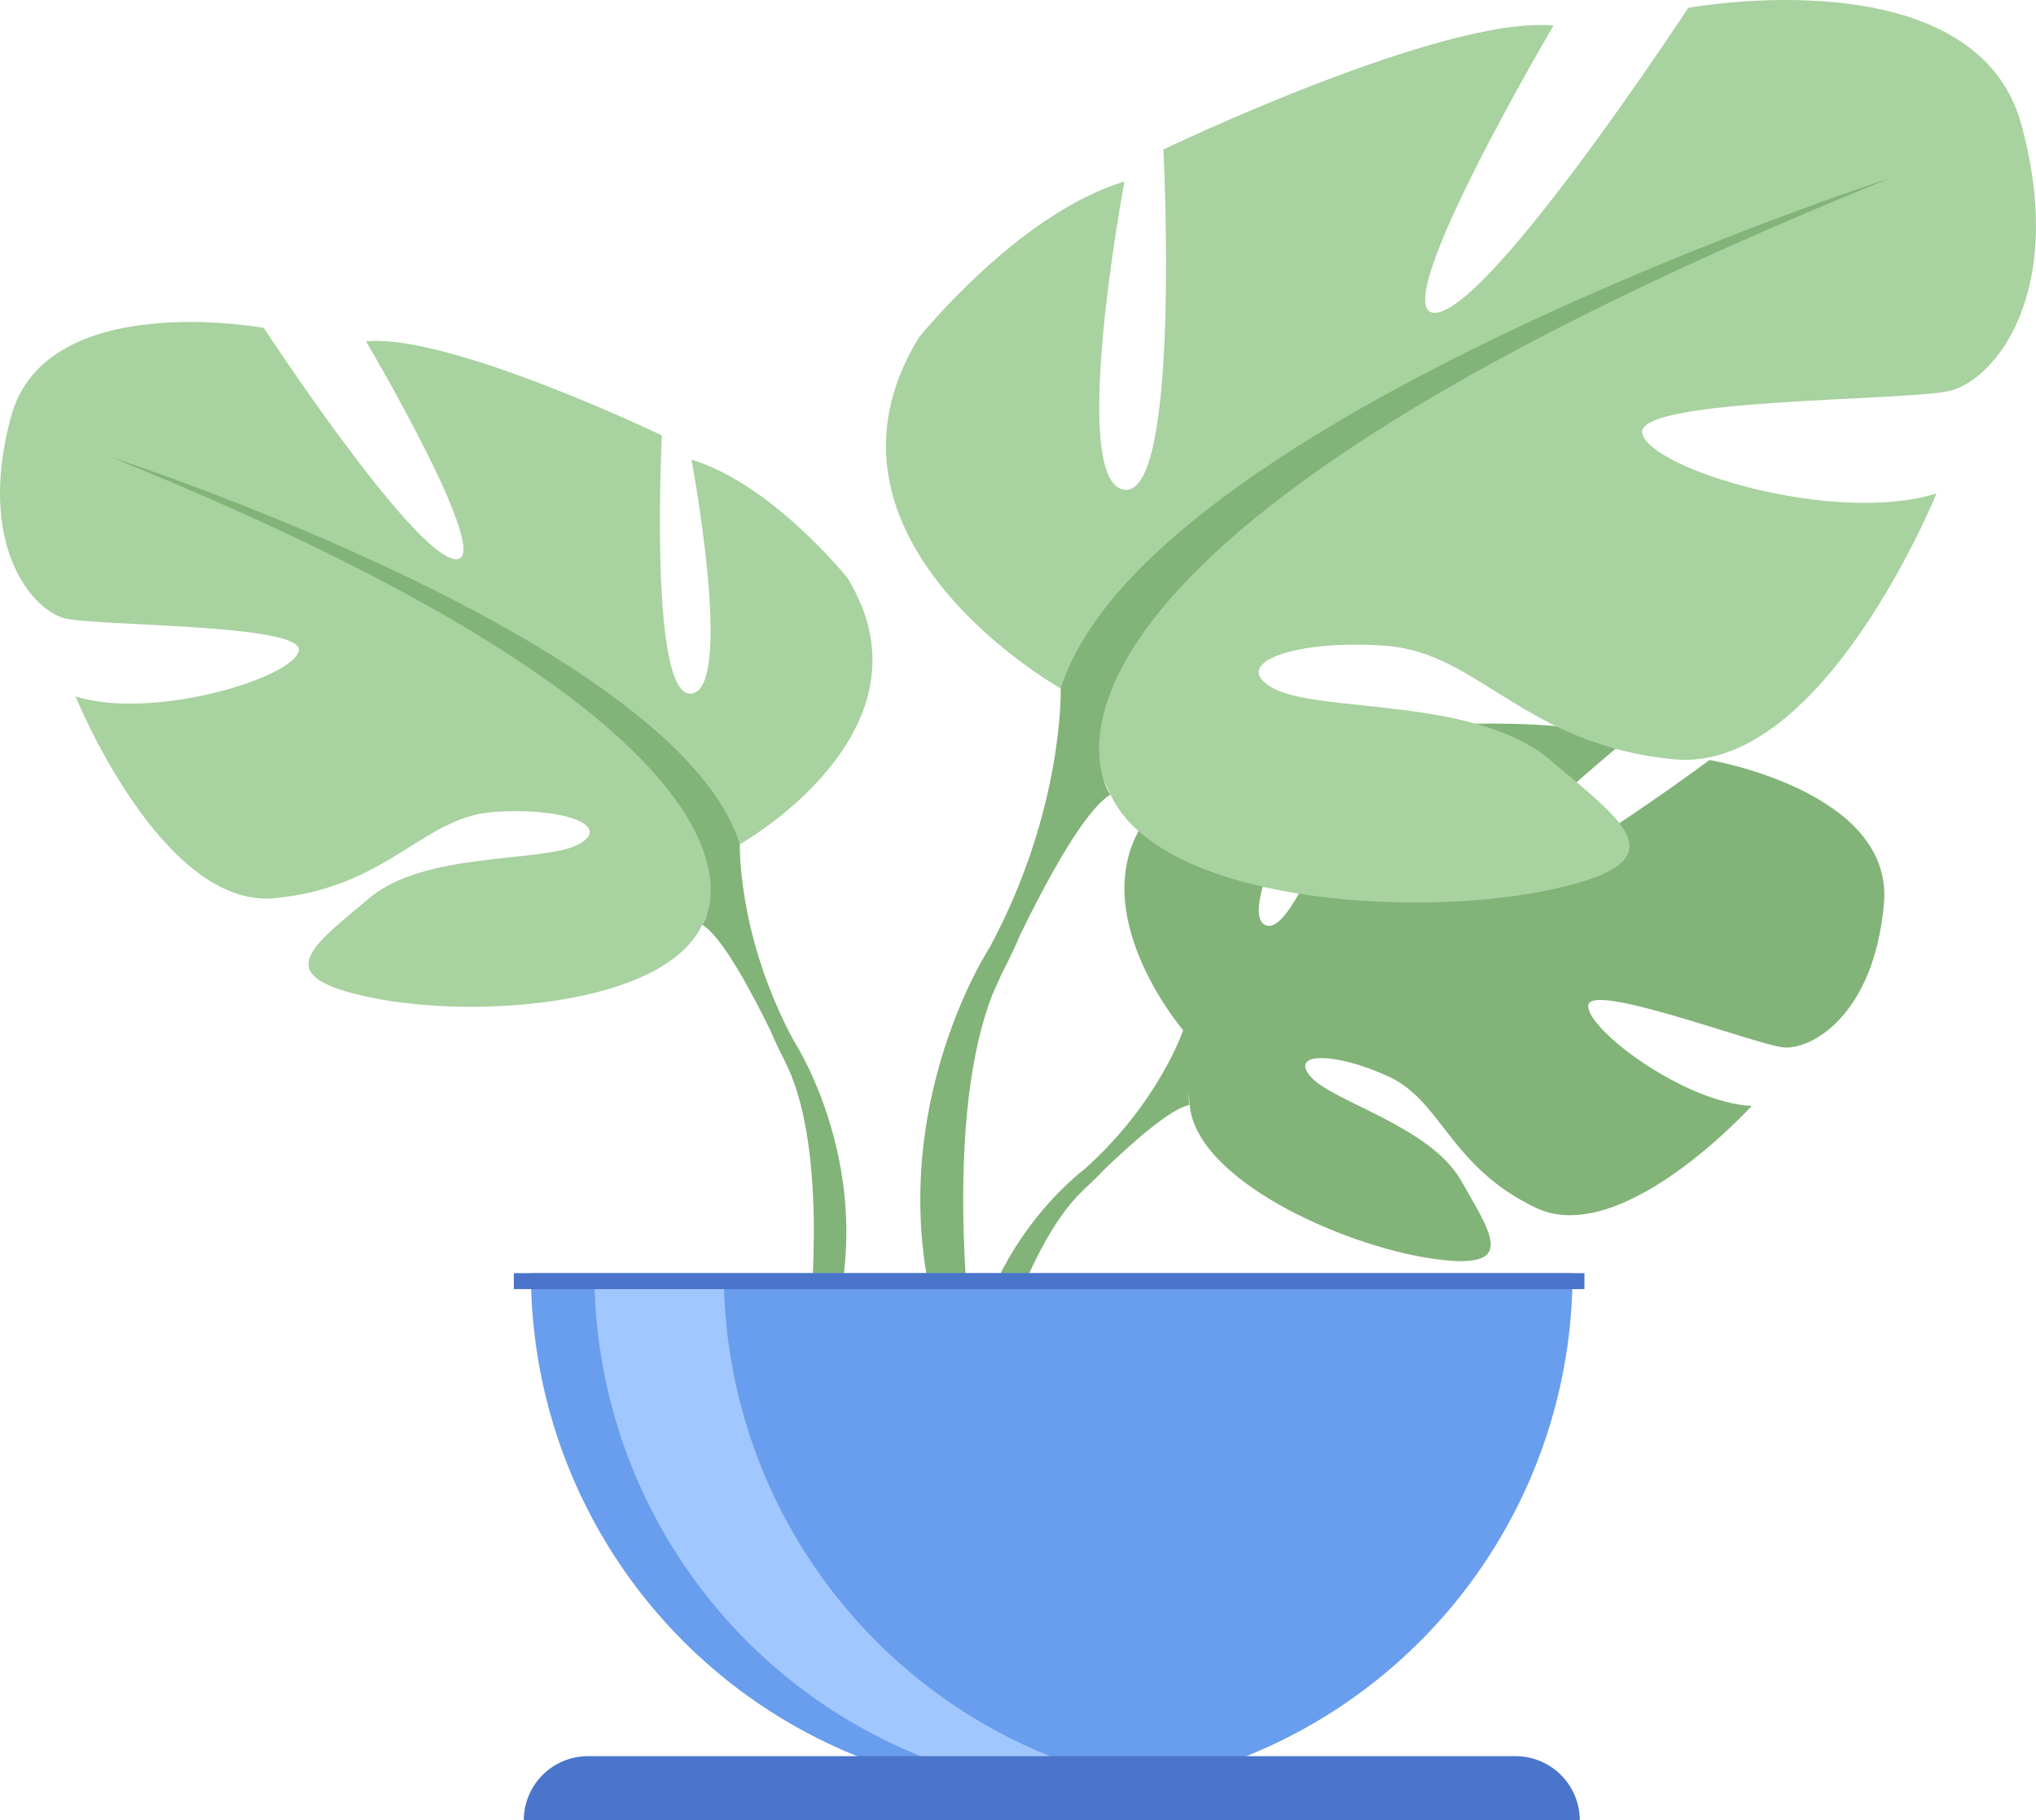
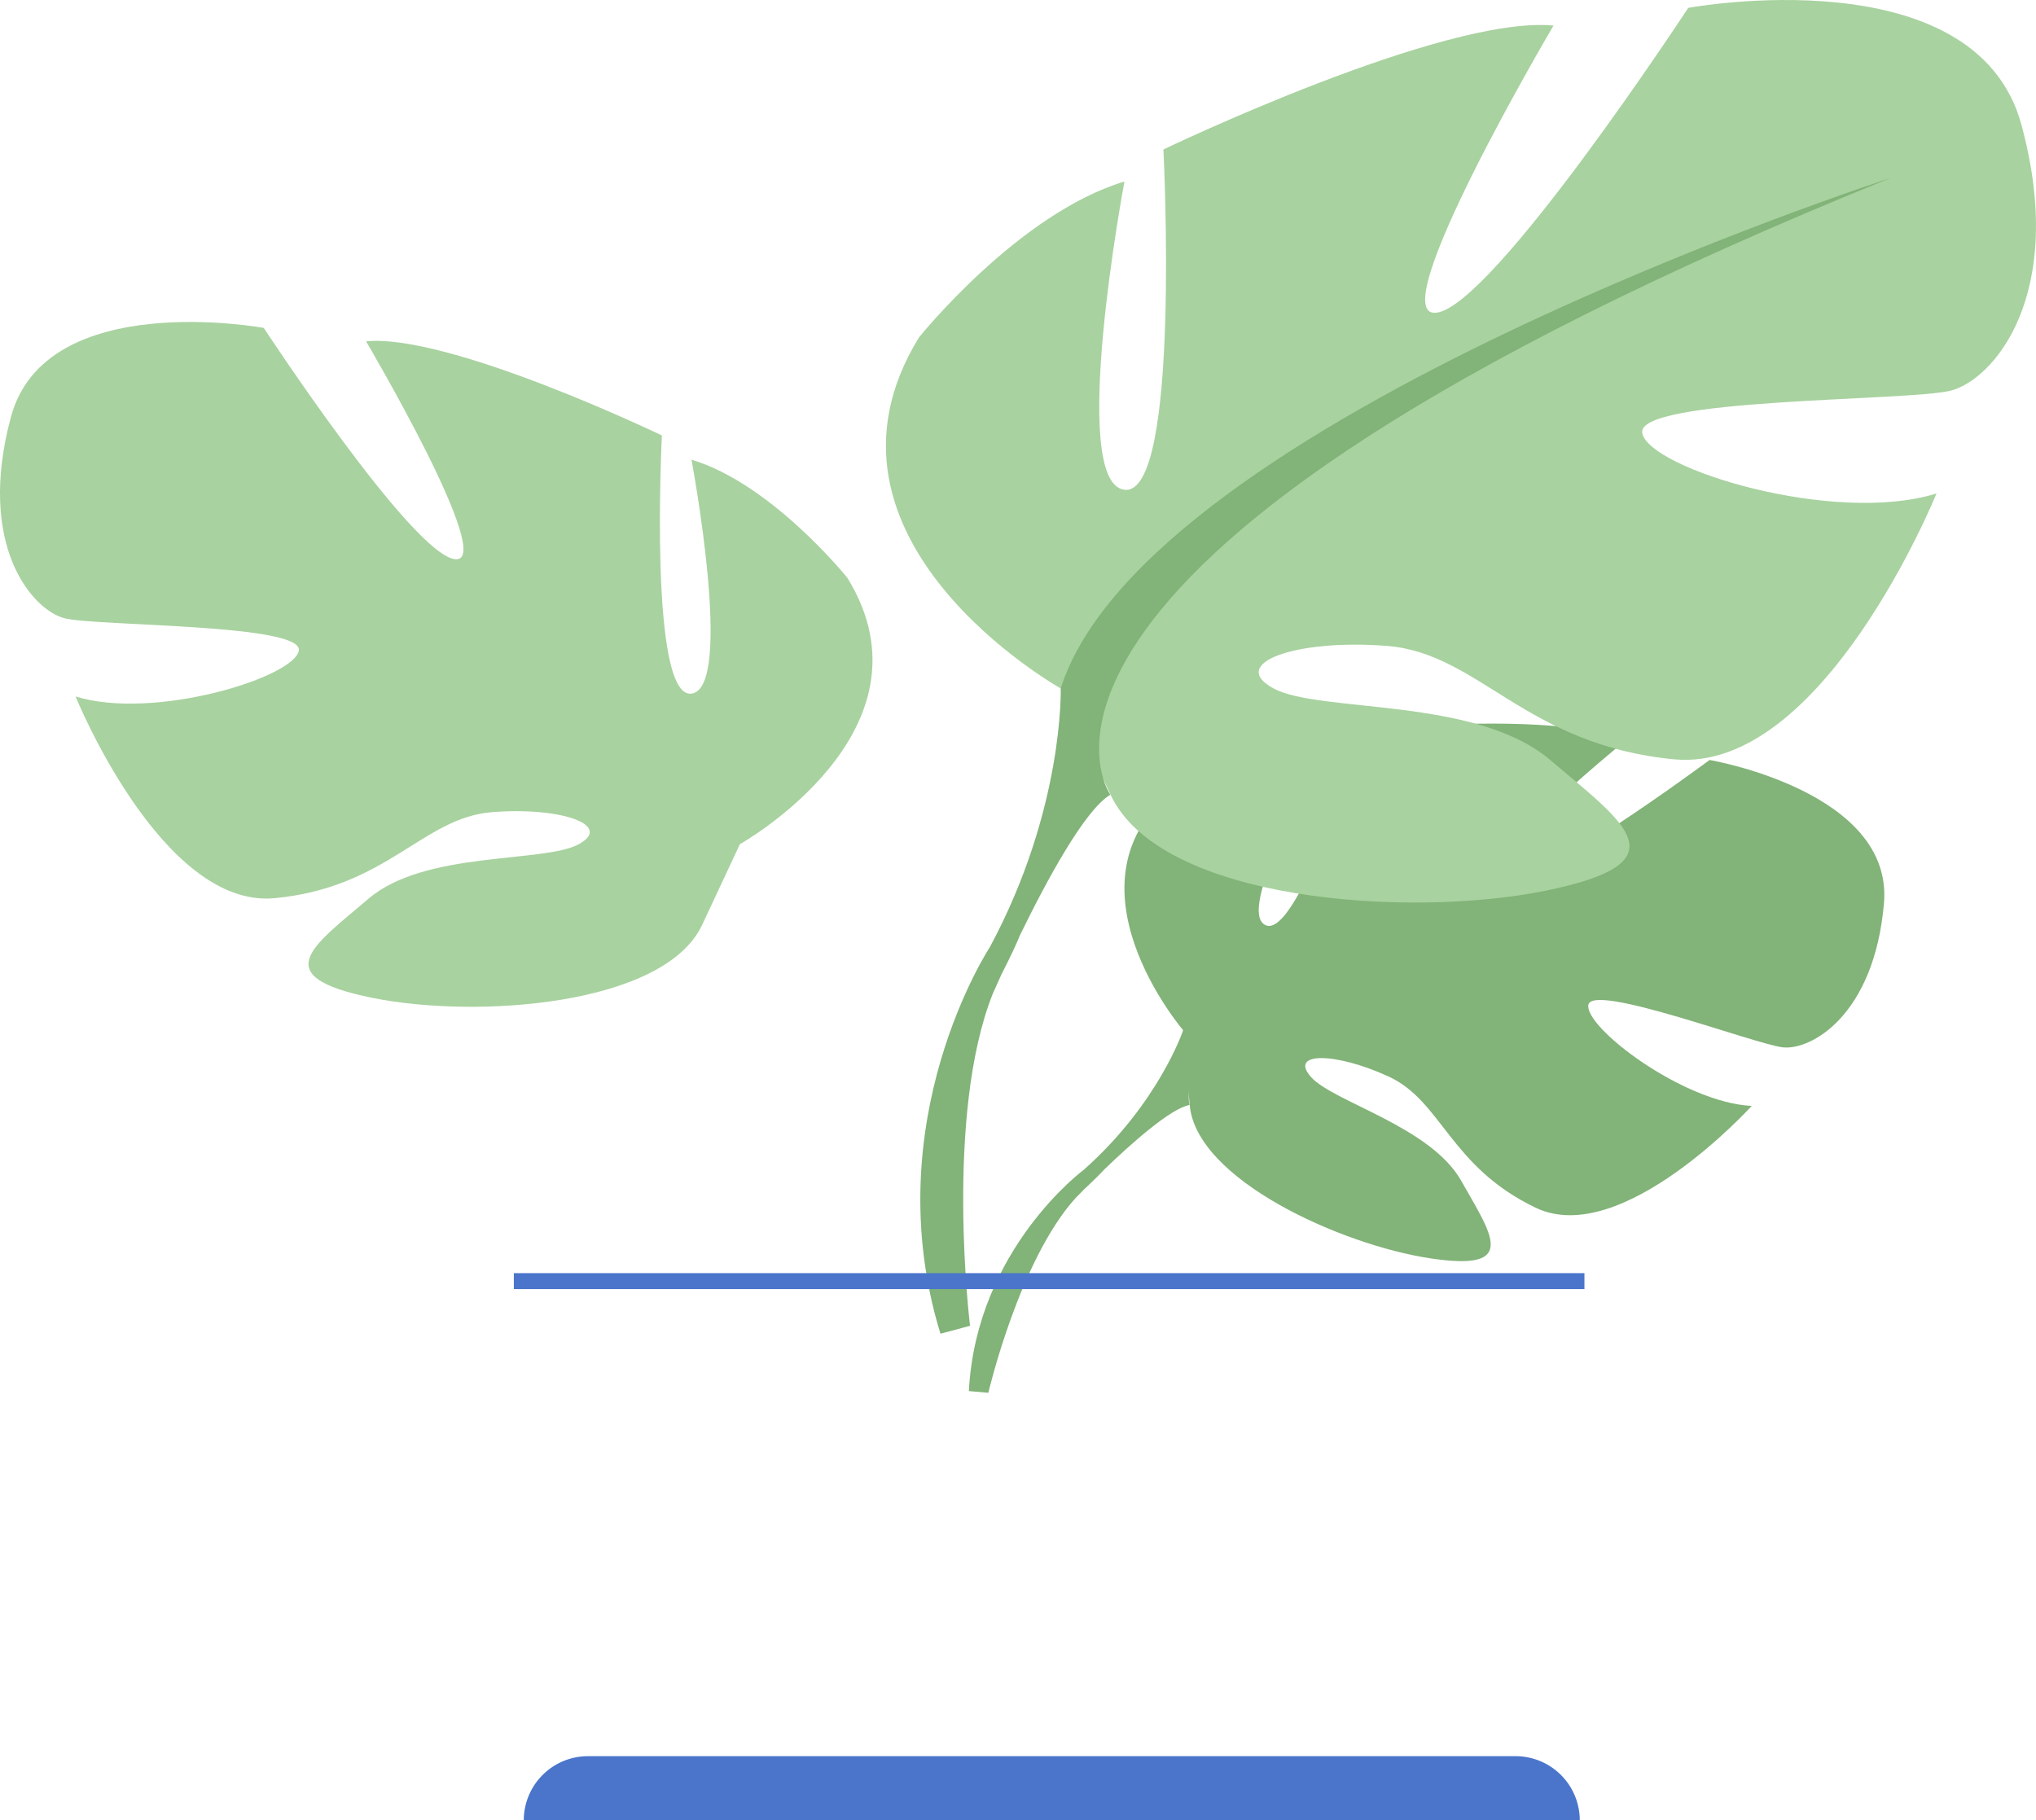
<svg xmlns="http://www.w3.org/2000/svg" viewBox="0 0 594.39 531.5">
  <defs>
    <style>.cls-1{fill:#82b378;}.cls-2{fill:#a8d29f;}.cls-3{fill:#699dee;}.cls-4{fill:#a1c7ff;}.cls-5{fill:#4a75cb;}</style>
  </defs>
  <g id="Layer_2" data-name="Layer 2">
    <g id="Слой_2" data-name="Слой 2">
      <path class="cls-1" d="M345.41,300.79s-37-43.18-2.28-70.61c0,0,25.37-15.36,46.06-14.11,0,0-29.31,49.15-19.83,54S398.08,213,398.08,213s57.73-5.6,76.31,3.33c0,0-49.36,40.39-39,42.8s63.71-37.24,63.71-37.24S552.87,231,550,263.79s-21.38,42.91-29.52,42-55.74-19-56.78-12.37,27.62,28.46,47.69,29.48c0,0-37.89,41.78-63.06,29.72s-27.33-31.17-43-38.34-29.09-7.15-22.61.16,34.88,14.42,43.86,30.3,17,26.58-9,22.66-68.4-23-70.26-44.81Z" />
      <path class="cls-1" d="M523.6,264.68s-146-5.63-178.19,36.11c0,0-7.12,21.35-29.06,40.79,0,0-31.33,23.17-33.5,64.57l5.68.51s9-38.56,25.4-56.79c.64-.66,1.56-1.61,2.7-2.76,2.66-2.46,4.51-4.31,5.77-5.68,8.15-7.84,19.44-17.84,24.87-18.81C347.27,322.62,333.12,270.91,523.6,264.68Z" />
      <path class="cls-2" d="M216,246.48s58.89-33,31.41-77.72c0,0-22-27.48-45.54-34.55,0,0,12.56,66.74,0,68.31s-8.64-75.38-8.64-75.38-62-29.83-86.36-27.48c0,0,38.47,65.17,25.91,63.6S77,95.74,77,95.74,13.43,84,3.22,121.65s6.28,56.53,15.7,58.88S88.8,182.1,87.23,190s-42.4,20.42-65.17,13.35c0,0,25.13,62,58.1,58.89s43.19-23.56,63.6-25.13,35.33,3.93,25.12,9.42-44.75,1.8-61.24,15.82-29.83,22.65.79,28.94S194,293.59,205,270Z" />
-       <path class="cls-1" d="M231.69,303.8c-16.48-30.62-15.7-57.32-15.7-57.32C197.15,186.81,32.27,133.42,32.27,133.42,241.9,218.22,205,270,205,270c5.65,3.29,14.12,19,20,31.06.83,2,2.16,4.89,4.13,8.75h0c.8,1.74,1.44,3.17,1.88,4.16,10.79,27,5.07,73.64,5.07,73.64l6.54,1.76C257.12,342.41,231.69,303.8,231.69,303.8Z" />
      <path class="cls-2" d="M309.67,201s-77.62-43.47-41.4-102.46c0,0,29-36.23,60-45.54,0,0-16.56,88,0,90s11.38-99.36,11.38-99.36S421.45,4.37,453.53,7.47c0,0-50.71,85.9-34.15,83.83s73.48-89,73.48-89,83.83-15.53,97.28,34.15-8.28,74.52-20.7,77.62-92.11,2.07-90,12.42,55.89,26.91,85.9,17.59c0,0-33.12,81.76-76.58,77.62s-56.92-31-83.83-33.11-46.58,5.17-33.12,12.42,59,2.37,80.72,20.85,39.33,29.86-1,38.14-112.81,3.1-127.3-27.95Z" />
      <path class="cls-1" d="M551.85,52S334.51,122.35,309.67,201c0,0,1,35.18-20.7,75.55,0,0-33.51,50.89-14.41,112.85l8.63-2.31s-7.54-61.48,6.69-97.08c.58-1.31,1.42-3.19,2.47-5.49,2.6-5.08,4.35-8.82,5.45-11.53,7.75-15.89,18.91-36.6,26.36-40.95C324.16,232.05,275.52,163.75,551.85,52Z" />
-       <path class="cls-3" d="M155,371.72a152,152,0,1,0,304.09,0Z" />
-       <path class="cls-4" d="M344.47,522.6A152.1,152.1,0,0,1,173.54,371.72h37.77A152.07,152.07,0,0,0,344.47,522.6Z" />
      <path class="cls-5" d="M442.44,512.75H171.67a18.75,18.75,0,0,0-18.76,18.75H461.2A18.75,18.75,0,0,0,442.44,512.75Z" />
      <rect class="cls-5" x="150.01" y="371.72" width="312.55" height="4.66" />
    </g>
  </g>
</svg>